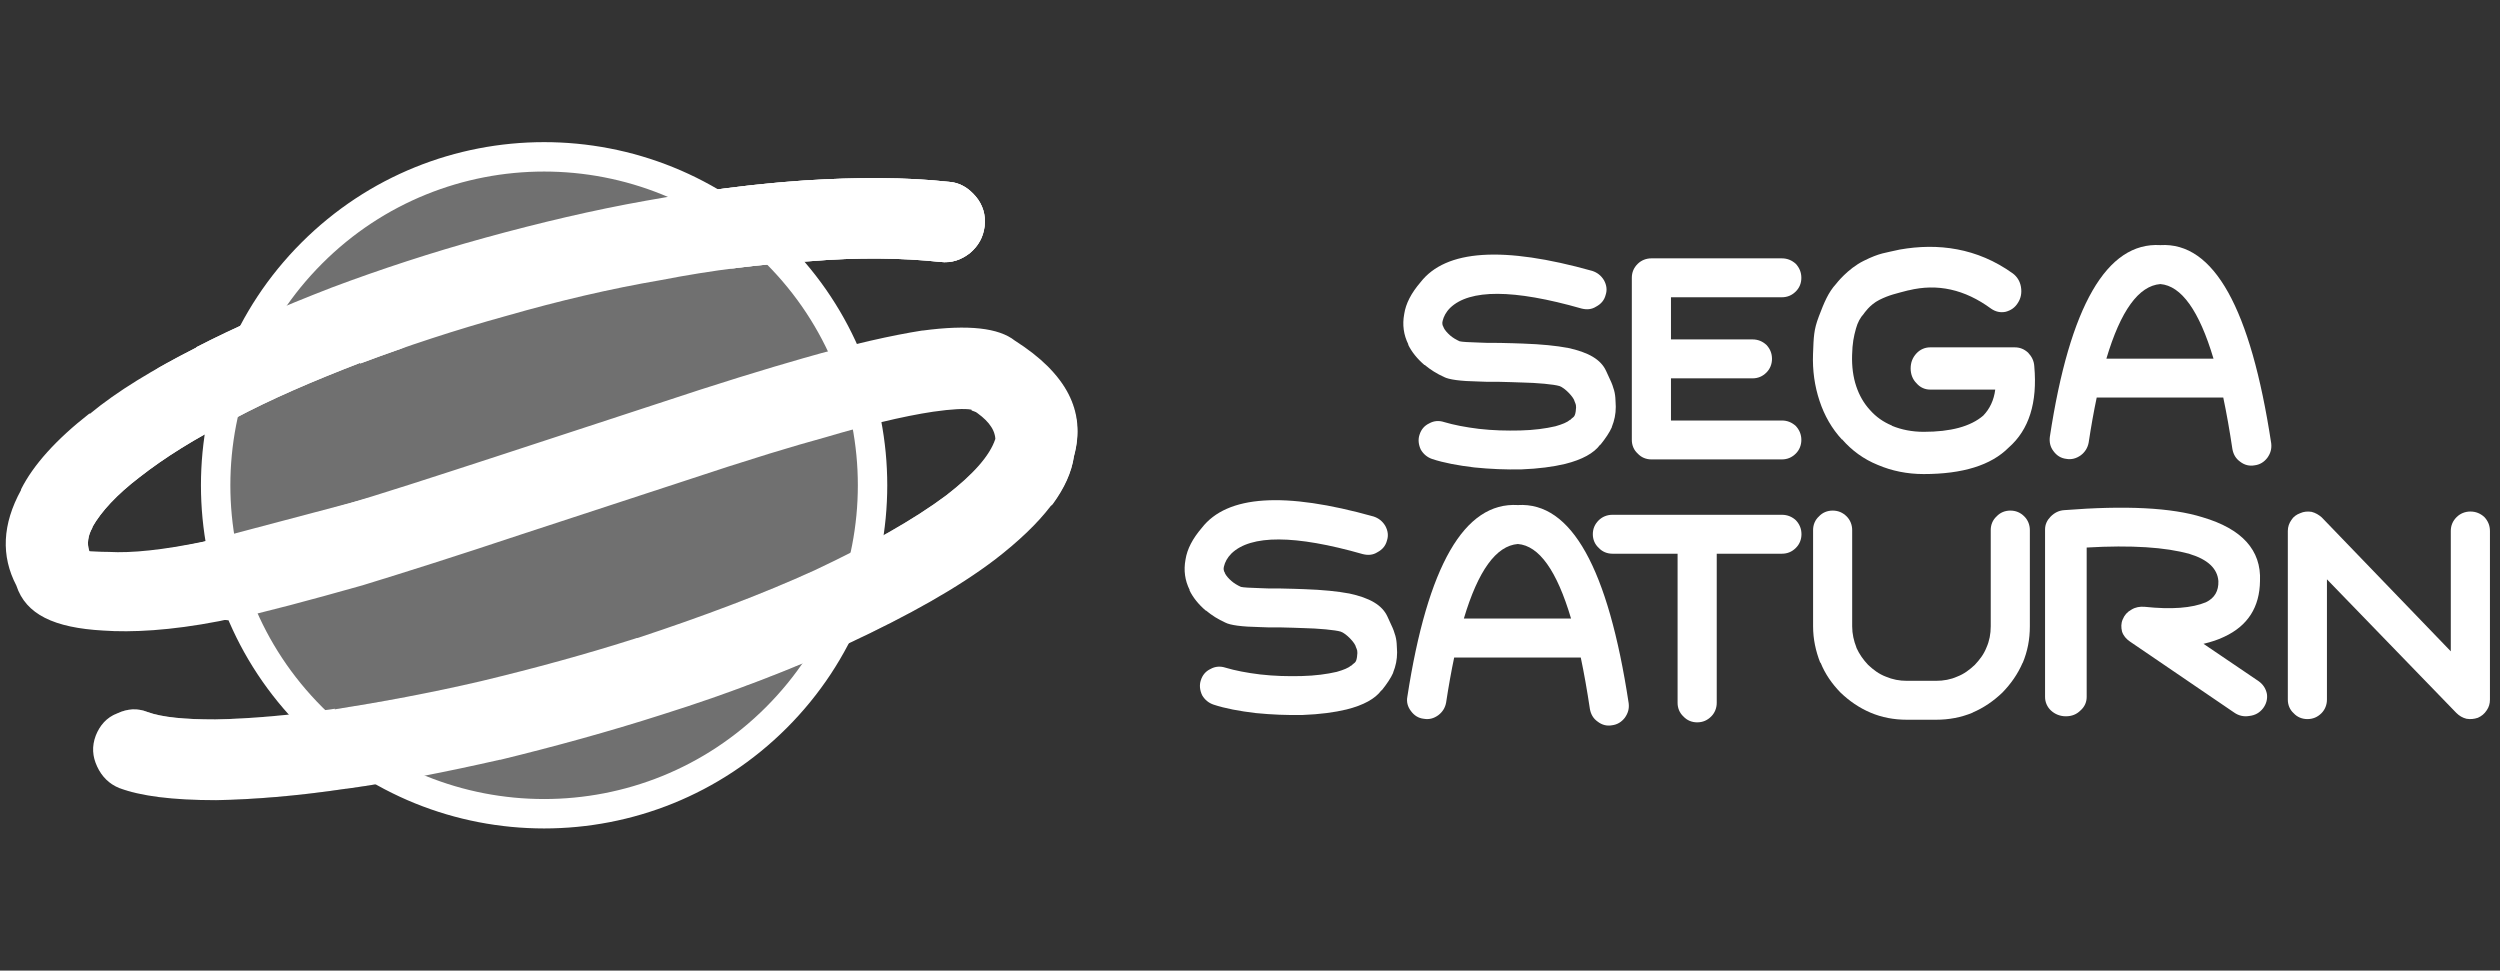
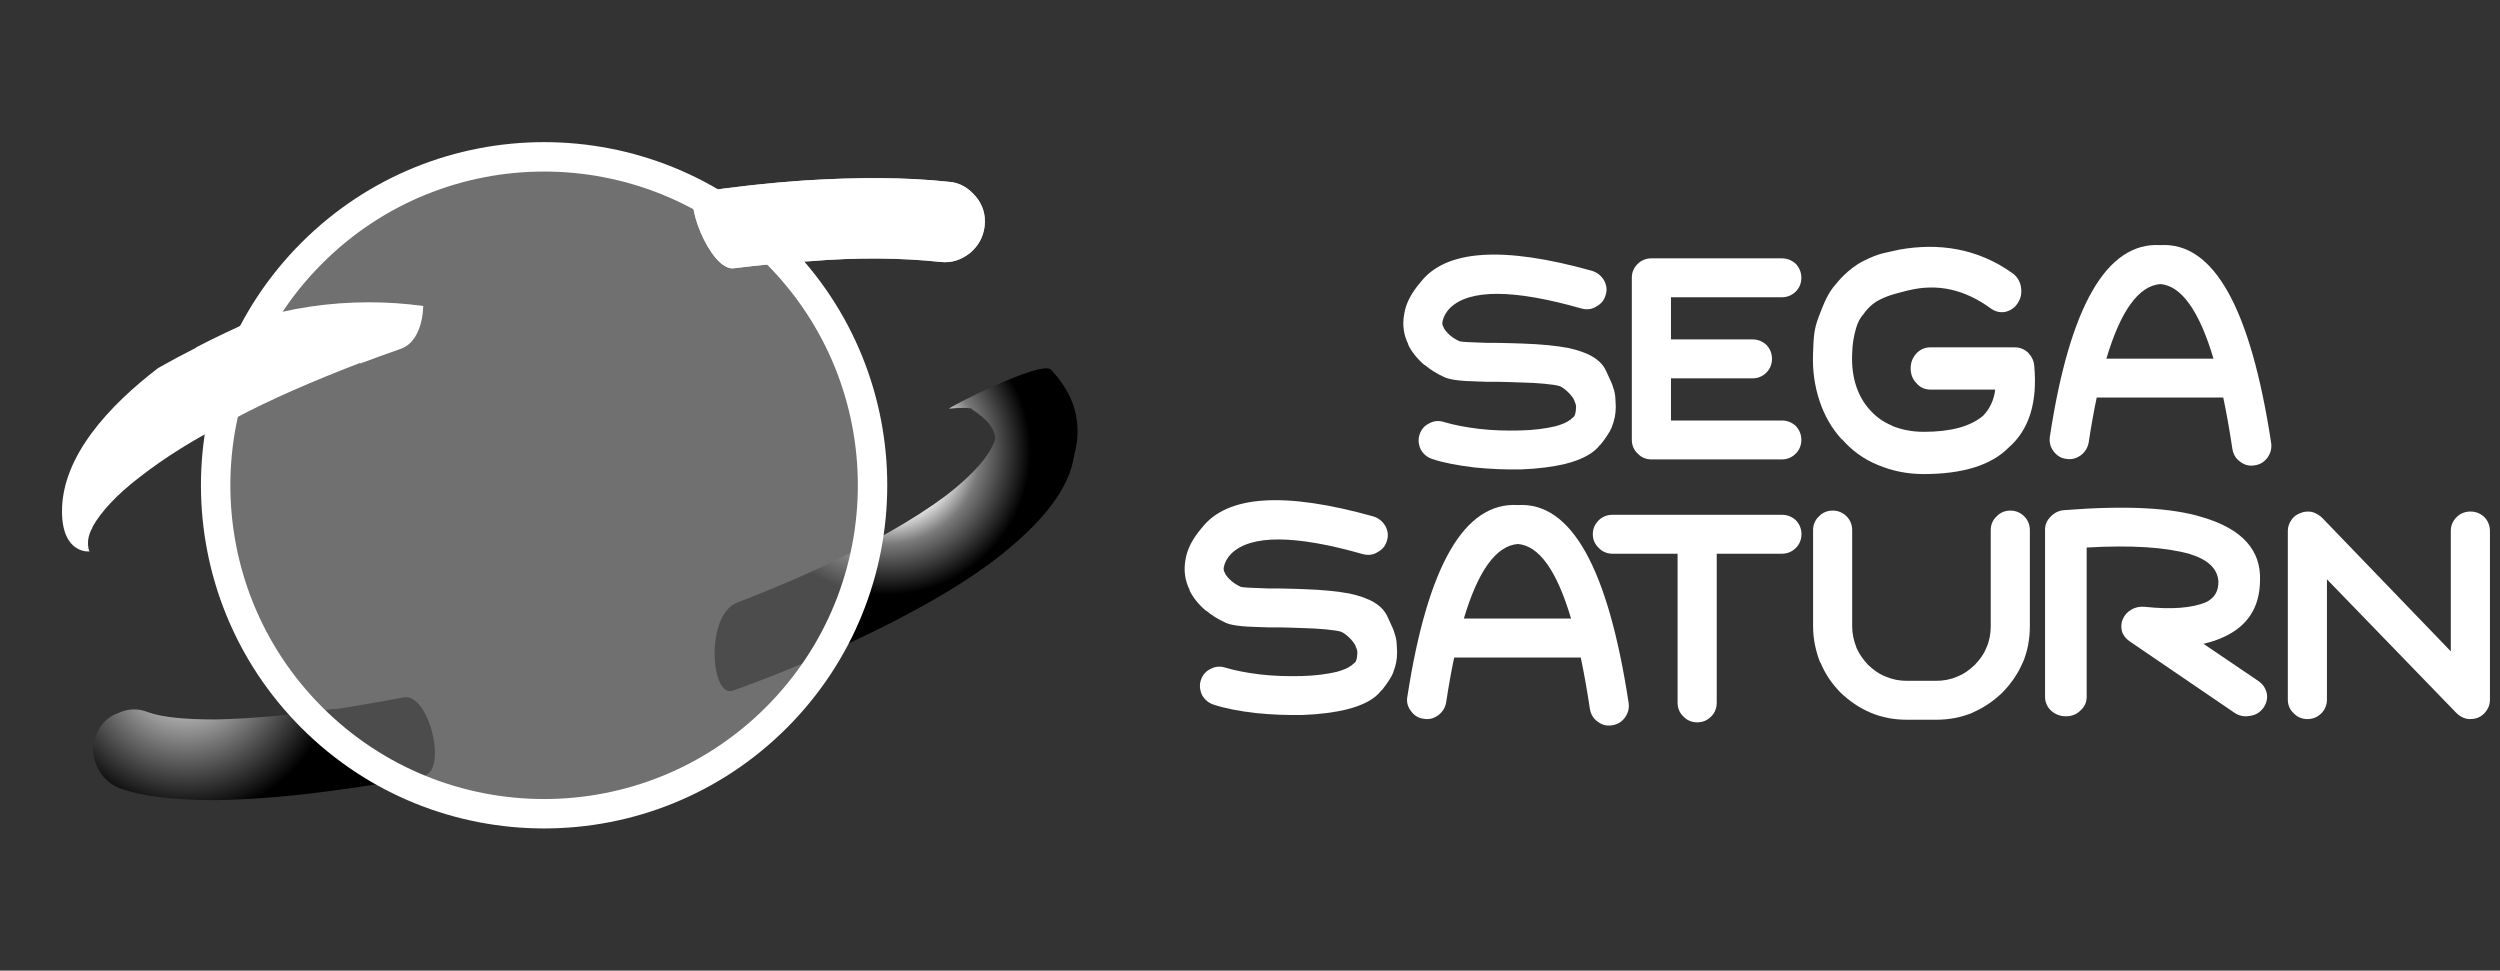
<svg xmlns="http://www.w3.org/2000/svg" width="85" height="33" viewBox="0 0 85 33" fill="none">
  <rect x="0" y="0" width="85" height="33" fill="#333333" stroke="none" />
  <path d="M54.537 9.531C54.437 9.365 54.304 9.266 54.138 9.211C51.112 8.362 49.161 8.484 48.297 9.597C47.986 9.961 47.798 10.314 47.743 10.678C47.676 11.041 47.72 11.383 47.886 11.714H47.875C47.998 11.968 48.186 12.199 48.43 12.409H48.441C48.64 12.574 48.851 12.706 49.095 12.817C49.261 12.905 49.649 12.96 50.269 12.971C50.392 12.982 50.624 12.982 50.979 12.982C51.289 12.993 51.533 12.993 51.71 13.004H51.721C52.276 13.015 52.838 13.069 53.019 13.125C53.198 13.181 53.514 13.508 53.539 13.655C53.572 13.743 53.606 13.766 53.574 13.989C53.541 14.213 53.473 14.173 53.384 14.283V14.272C53.284 14.36 53.118 14.426 52.885 14.493C52.553 14.57 52.154 14.625 51.688 14.636C51.223 14.647 50.757 14.636 50.281 14.581C49.826 14.525 49.427 14.448 49.095 14.349C48.929 14.294 48.752 14.305 48.596 14.394C48.43 14.471 48.319 14.603 48.264 14.78C48.208 14.945 48.23 15.121 48.307 15.286C48.396 15.441 48.53 15.551 48.696 15.607C49.095 15.738 49.571 15.826 50.126 15.893C50.669 15.948 51.2 15.97 51.733 15.959C52.309 15.937 52.808 15.871 53.218 15.772C53.794 15.628 54.194 15.408 54.404 15.121H54.415C54.592 14.9 54.725 14.702 54.803 14.525V14.514C54.892 14.294 54.936 14.073 54.936 13.842V13.82C54.925 13.655 54.939 13.413 54.85 13.181C54.817 13.061 54.785 12.994 54.606 12.609C54.428 12.224 54.016 11.979 53.295 11.825H53.284C52.93 11.758 52.42 11.703 51.766 11.681C51.578 11.67 51.323 11.67 50.99 11.659C50.658 11.659 50.425 11.659 50.303 11.648C49.949 11.637 49.716 11.626 49.627 11.604C49.505 11.548 49.394 11.482 49.305 11.405C49.206 11.317 49.128 11.229 49.084 11.141V11.13C49.039 11.064 49.028 10.987 49.05 10.909C49.084 10.766 49.161 10.612 49.305 10.468C49.97 9.828 51.455 9.828 53.772 10.49C53.95 10.534 54.116 10.524 54.27 10.424C54.437 10.336 54.548 10.203 54.592 10.027C54.648 9.862 54.626 9.696 54.537 9.531Z" fill="white" />
  <path d="M47.101 17.881C47.002 17.716 46.868 17.616 46.702 17.561C43.677 16.712 41.726 16.834 40.861 17.948C40.551 18.311 40.363 18.664 40.307 19.028C40.24 19.392 40.285 19.733 40.451 20.064H40.44C40.562 20.318 40.75 20.549 40.994 20.759H41.005C41.205 20.924 41.415 21.057 41.659 21.167C41.825 21.255 42.214 21.31 42.834 21.321C42.956 21.332 43.189 21.332 43.543 21.332C43.854 21.343 44.098 21.343 44.275 21.354H44.286C44.84 21.366 45.403 21.42 45.583 21.475C45.763 21.532 46.079 21.858 46.103 22.005C46.137 22.093 46.17 22.116 46.138 22.339C46.106 22.563 46.038 22.523 45.949 22.633V22.622C45.848 22.71 45.682 22.776 45.45 22.843C45.118 22.92 44.718 22.975 44.253 22.986C43.787 22.997 43.322 22.986 42.845 22.931C42.391 22.876 41.992 22.799 41.659 22.699C41.493 22.645 41.316 22.656 41.16 22.744C40.994 22.821 40.883 22.953 40.828 23.13C40.773 23.295 40.795 23.471 40.872 23.637C40.961 23.791 41.094 23.901 41.26 23.957C41.659 24.089 42.136 24.177 42.69 24.244C43.233 24.298 43.765 24.32 44.297 24.309C44.874 24.287 45.373 24.221 45.782 24.122C46.358 23.978 46.758 23.758 46.968 23.471H46.98C47.157 23.25 47.289 23.052 47.367 22.876V22.864C47.456 22.645 47.501 22.424 47.501 22.192V22.17C47.489 22.005 47.504 21.764 47.415 21.532C47.382 21.411 47.349 21.344 47.171 20.959C46.992 20.574 46.58 20.329 45.859 20.175H45.848C45.494 20.108 44.984 20.053 44.33 20.031C44.142 20.02 43.887 20.02 43.554 20.009C43.222 20.009 42.99 20.009 42.867 19.998C42.513 19.987 42.28 19.976 42.191 19.954C42.069 19.898 41.959 19.832 41.87 19.755C41.77 19.667 41.692 19.579 41.648 19.491V19.48C41.603 19.414 41.592 19.337 41.615 19.259C41.648 19.116 41.726 18.962 41.87 18.818C42.534 18.179 44.02 18.179 46.336 18.84C46.514 18.884 46.68 18.874 46.835 18.774C47.002 18.686 47.112 18.554 47.157 18.377C47.212 18.212 47.19 18.046 47.101 17.881Z" fill="white" />
  <path d="M61.058 8.971C60.924 8.85 60.77 8.784 60.581 8.784H56.147C55.97 8.784 55.804 8.85 55.682 8.971C55.549 9.103 55.482 9.258 55.482 9.446V14.958C55.482 15.135 55.549 15.301 55.682 15.421C55.804 15.554 55.97 15.62 56.147 15.62H60.581C60.77 15.62 60.924 15.554 61.058 15.421C61.179 15.301 61.246 15.135 61.246 14.958C61.246 14.771 61.179 14.617 61.058 14.484C60.924 14.363 60.77 14.297 60.581 14.297H56.813V12.864H59.584C59.772 12.864 59.927 12.798 60.06 12.665C60.182 12.543 60.248 12.378 60.248 12.202C60.248 12.014 60.182 11.86 60.06 11.728C59.927 11.606 59.772 11.54 59.584 11.54H56.813V10.107H60.581C60.77 10.107 60.924 10.041 61.058 9.909C61.179 9.787 61.246 9.633 61.246 9.446C61.246 9.258 61.179 9.103 61.058 8.971Z" fill="white" />
  <path d="M68.712 9.752C68.679 9.56 68.58 9.405 68.436 9.297C67.219 8.423 65.886 8.258 64.597 8.484C64.088 8.603 63.924 8.592 63.369 8.867C62.814 9.141 62.428 9.651 62.428 9.651C62.163 9.938 62.019 10.289 61.842 10.755C61.665 11.22 61.666 11.451 61.643 12.026C61.621 12.6 61.698 13.127 61.864 13.629C62.03 14.132 62.284 14.575 62.628 14.946V14.934C62.96 15.317 63.369 15.615 63.844 15.807C64.32 16.01 64.841 16.118 65.405 16.118C66.732 16.118 67.695 15.819 68.292 15.22C68.989 14.611 69.276 13.689 69.166 12.456C69.155 12.265 69.078 12.121 68.955 11.99C68.823 11.87 68.679 11.81 68.502 11.81H65.625C65.449 11.81 65.283 11.882 65.161 12.014C65.028 12.157 64.962 12.324 64.962 12.528C64.962 12.72 65.028 12.899 65.161 13.03C65.283 13.174 65.449 13.246 65.625 13.246H67.838C67.794 13.605 67.65 13.904 67.429 14.132C66.997 14.502 66.323 14.682 65.405 14.682C65.017 14.682 64.652 14.611 64.331 14.479L64.32 14.467C64.033 14.347 63.79 14.179 63.579 13.94C63.369 13.713 63.214 13.437 63.114 13.139C63.004 12.815 62.96 12.456 62.971 12.073C62.982 11.667 63.026 11.446 63.103 11.171C63.159 10.967 63.247 10.8 63.369 10.668C63.369 10.668 63.566 10.361 63.9 10.195C64.234 10.028 64.475 9.979 64.884 9.871H64.895C65.869 9.632 66.799 9.836 67.695 10.493C67.85 10.601 68.016 10.637 68.192 10.601C68.369 10.554 68.513 10.458 68.613 10.29C68.712 10.135 68.746 9.956 68.712 9.752Z" fill="white" />
  <path d="M77.088 15.568C77.199 15.414 77.243 15.259 77.221 15.072C76.522 10.474 75.27 8.224 73.452 8.334C71.635 8.224 70.371 10.397 69.695 14.851C69.673 15.028 69.706 15.193 69.817 15.337C69.928 15.491 70.072 15.579 70.249 15.601C70.427 15.634 70.593 15.59 70.748 15.479C70.892 15.369 70.981 15.226 71.014 15.05C71.098 14.496 71.189 13.985 71.288 13.517H75.591C75.703 14.046 75.807 14.631 75.902 15.27C75.935 15.446 76.013 15.59 76.168 15.7C76.312 15.811 76.479 15.854 76.656 15.821C76.833 15.8 76.977 15.711 77.088 15.568ZM71.617 12.194C72.102 10.563 72.716 9.717 73.452 9.658C74.166 9.717 74.773 10.563 75.259 12.194H71.617Z" fill="white" />
  <path d="M48.902 24.317C49.047 24.207 49.136 24.063 49.168 23.887C49.252 23.334 49.344 22.822 49.442 22.355H53.746C53.858 22.884 53.961 23.469 54.057 24.108C54.09 24.284 54.167 24.428 54.323 24.537C54.467 24.648 54.633 24.692 54.81 24.659C54.988 24.637 55.131 24.548 55.243 24.405C55.353 24.25 55.398 24.096 55.375 23.909C54.677 19.311 53.424 17.062 51.607 17.172C49.789 17.062 48.537 19.234 47.85 23.689C47.816 23.865 47.861 24.03 47.971 24.174C48.083 24.328 48.226 24.417 48.404 24.438C48.592 24.471 48.747 24.428 48.902 24.317ZM49.771 21.031C50.257 19.4 50.871 18.555 51.607 18.496C52.328 18.553 52.933 19.4 53.416 21.031H49.771Z" fill="white" />
  <path d="M61.061 17.69C60.929 17.569 60.773 17.503 60.585 17.503H54.822C54.644 17.503 54.478 17.569 54.356 17.69C54.223 17.823 54.156 17.977 54.156 18.164C54.156 18.341 54.223 18.506 54.356 18.627C54.478 18.76 54.644 18.826 54.822 18.826H57.038V23.898C57.038 24.074 57.105 24.24 57.237 24.361C57.36 24.494 57.526 24.56 57.703 24.56C57.892 24.56 58.047 24.494 58.18 24.361C58.302 24.24 58.369 24.074 58.369 23.898V18.826H60.585C60.773 18.826 60.929 18.76 61.061 18.627C61.184 18.506 61.25 18.341 61.25 18.164C61.25 17.977 61.184 17.823 61.061 17.69Z" fill="white" />
  <path d="M68.826 17.558C68.694 17.426 68.539 17.36 68.35 17.36C68.172 17.36 68.006 17.426 67.884 17.558C67.751 17.679 67.685 17.845 67.685 18.021V21.296C67.685 21.55 67.64 21.792 67.541 22.013C67.452 22.244 67.308 22.431 67.141 22.608C66.964 22.773 66.776 22.917 66.543 23.005C66.322 23.104 66.078 23.148 65.823 23.148H64.836C64.581 23.148 64.349 23.104 64.116 23.005C63.883 22.917 63.695 22.773 63.518 22.608C63.351 22.431 63.218 22.244 63.118 22.023V22.013C63.03 21.792 62.974 21.55 62.974 21.296V18.021C62.974 17.845 62.907 17.679 62.786 17.558C62.653 17.426 62.498 17.36 62.309 17.36C62.132 17.36 61.965 17.426 61.844 17.558C61.711 17.679 61.645 17.845 61.645 18.021V21.296C61.645 21.726 61.733 22.134 61.888 22.531H61.9C62.054 22.917 62.287 23.247 62.575 23.545C62.874 23.832 63.207 24.063 63.595 24.229C63.983 24.394 64.393 24.471 64.836 24.471H65.823C66.266 24.471 66.676 24.394 67.075 24.229H67.064C67.452 24.063 67.785 23.832 68.084 23.545C68.372 23.247 68.605 22.917 68.771 22.531V22.542C68.937 22.145 69.015 21.737 69.015 21.296V18.021C69.015 17.845 68.948 17.679 68.826 17.558Z" fill="white" />
  <path d="M69.721 17.565C69.603 17.685 69.532 17.828 69.532 18.002V23.697C69.532 23.872 69.603 24.036 69.732 24.157C69.874 24.288 70.051 24.354 70.239 24.354C70.44 24.354 70.605 24.288 70.735 24.157C70.876 24.036 70.947 23.872 70.947 23.697V18.616C72.467 18.528 73.634 18.605 74.448 18.835C75.06 19.021 75.391 19.327 75.425 19.755C75.437 20.094 75.296 20.335 75.001 20.477C74.529 20.674 73.834 20.729 72.915 20.631C72.75 20.62 72.609 20.642 72.467 20.729C72.326 20.805 72.231 20.915 72.173 21.058C72.114 21.189 72.114 21.331 72.149 21.474C72.196 21.616 72.29 21.725 72.42 21.814L75.956 24.223C76.109 24.332 76.286 24.376 76.475 24.343C76.675 24.321 76.828 24.233 76.946 24.08C77.052 23.938 77.099 23.773 77.076 23.598C77.04 23.412 76.946 23.27 76.793 23.16L74.919 21.89C75.189 21.825 75.425 21.748 75.626 21.649C76.427 21.276 76.828 20.642 76.84 19.755C76.887 18.704 76.227 17.981 74.884 17.586C73.834 17.258 72.266 17.181 70.18 17.345C70.004 17.357 69.851 17.433 69.721 17.565Z" fill="white" />
  <path d="M77.908 17.679C77.83 17.789 77.786 17.911 77.786 18.054V23.788C77.786 23.965 77.852 24.13 77.986 24.251C78.107 24.383 78.273 24.449 78.451 24.449C78.639 24.449 78.794 24.383 78.928 24.251C79.049 24.13 79.116 23.965 79.116 23.788V19.697L83.516 24.24C83.616 24.339 83.726 24.405 83.86 24.438C83.992 24.46 84.115 24.449 84.247 24.405C84.37 24.35 84.469 24.273 84.547 24.152C84.625 24.042 84.658 23.92 84.658 23.788V18.054C84.658 17.866 84.591 17.712 84.469 17.58C84.336 17.459 84.181 17.392 83.992 17.392C83.815 17.392 83.649 17.459 83.527 17.58C83.394 17.712 83.327 17.866 83.327 18.054V22.145L78.939 17.591C78.839 17.503 78.728 17.437 78.595 17.403C78.462 17.382 78.329 17.392 78.207 17.448C78.085 17.492 77.974 17.569 77.908 17.679Z" fill="white" />
  <path d="M32.277 13.895C32.63 13.861 32.885 13.861 33.042 13.892V13.915C33.545 14.235 33.82 14.556 33.843 14.921C33.659 15.493 33.087 16.134 32.172 16.843C31.075 17.666 29.565 18.513 27.711 19.382C26.87 19.766 25.985 20.134 25.054 20.493C23.985 20.904 24.146 23.763 24.93 23.479C26.328 22.972 27.639 22.433 28.855 21.876C30.914 20.915 32.585 19.977 33.843 19.017C35.444 17.781 36.359 16.615 36.519 15.493C36.815 14.409 36.556 13.443 35.734 12.569C35.412 12.226 32.118 13.91 32.277 13.895Z" fill="url(#paint0_radial_1726_12110)" />
  <path d="M13.73 23.711C12.926 23.863 12.144 23.996 11.377 24.118L11.4 24.095C9.845 24.324 8.495 24.438 7.329 24.461H7.306C6.299 24.461 5.521 24.393 5.018 24.209C4.675 24.072 4.332 24.095 3.989 24.255C3.622 24.393 3.394 24.667 3.256 25.01C3.119 25.376 3.142 25.719 3.302 26.062C3.462 26.406 3.714 26.657 4.057 26.795C4.789 27.069 5.864 27.206 7.351 27.206C8.609 27.183 10.074 27.069 11.767 26.817H11.79C12.636 26.7 13.505 26.553 14.397 26.38C15.24 26.218 14.582 23.551 13.73 23.711Z" fill="url(#paint1_radial_1726_12110)" />
  <path d="M24.948 9.122C25.831 9.009 26.693 8.929 27.529 8.882C29.177 8.744 30.664 8.767 31.967 8.905C32.356 8.951 32.676 8.836 32.974 8.608C33.272 8.356 33.431 8.058 33.477 7.693C33.523 7.303 33.409 6.96 33.18 6.685C32.928 6.388 32.63 6.206 32.265 6.182C30.8 6.022 29.154 6.022 27.346 6.136C26.186 6.215 24.983 6.347 23.73 6.533C23.154 6.618 24.14 9.226 24.948 9.122Z" fill="#CCCCCC" />
  <path d="M24.948 9.122C25.831 9.009 26.693 8.929 27.529 8.882C29.177 8.744 30.664 8.767 31.967 8.905C32.356 8.951 32.676 8.836 32.974 8.608C33.272 8.356 33.431 8.058 33.477 7.693C33.523 7.303 33.409 6.96 33.18 6.685C32.928 6.388 32.63 6.206 32.265 6.182C30.8 6.022 29.154 6.022 27.346 6.136C26.186 6.215 24.983 6.347 23.73 6.533C23.154 6.618 24.14 9.226 24.948 9.122Z" fill="white" />
  <path d="M2.108 17.38C2.108 18.863 3.058 18.755 3.056 18.743C3.056 18.743 3.054 18.743 3.05 18.743L3.027 18.72C2.959 18.491 2.982 18.217 3.142 17.942V17.919C3.44 17.393 3.966 16.821 4.743 16.226C5.59 15.563 6.642 14.9 7.923 14.259C9.204 13.572 10.646 12.955 12.247 12.337V12.36C12.701 12.189 13.162 12.022 13.63 11.859C14.142 11.681 14.373 11.038 14.39 10.403C13.791 10.321 13.175 10.278 12.544 10.278C11.181 10.278 9.883 10.478 8.702 10.84C7.987 11.157 7.308 11.478 6.665 11.811H6.688C6.225 12.046 5.789 12.279 5.378 12.512C3.723 13.781 2.108 15.501 2.108 17.38V17.38Z" fill="white" />
-   <path d="M33.476 7.693C33.522 7.303 33.408 6.96 33.179 6.685C32.927 6.388 32.63 6.206 32.264 6.182C30.799 6.022 29.153 6.022 27.346 6.136C25.652 6.251 23.868 6.48 21.97 6.823C20.162 7.143 18.331 7.578 16.501 8.081C14.671 8.585 12.933 9.156 11.286 9.774C9.57 10.438 8.037 11.101 6.664 11.81H6.687C5.2 12.565 3.988 13.297 3.05 14.075V14.052C1.906 14.944 1.128 15.814 0.716 16.637V16.66C0.076 17.827 0.03 18.902 0.556 19.909C0.877 20.892 1.843 21.347 3.513 21.439C4.473 21.507 5.795 21.441 7.443 21.121C8.769 20.847 10.394 20.412 12.338 19.863C13.756 19.428 15.564 18.856 17.759 18.124L23.205 16.34C25.195 15.676 26.819 15.173 28.077 14.83C29.61 14.372 30.822 14.098 31.738 13.961C32.379 13.869 32.813 13.846 33.042 13.892V13.915C33.545 14.235 33.819 14.556 33.843 14.921C33.659 15.493 33.087 16.134 32.172 16.843C31.074 17.666 29.564 18.513 27.711 19.382C25.904 20.206 23.891 20.961 21.672 21.693H21.649C19.933 22.242 18.172 22.722 16.365 23.157C14.603 23.569 12.955 23.866 11.377 24.118L11.4 24.095C9.845 24.324 8.494 24.438 7.328 24.461H7.305C6.299 24.461 5.52 24.393 5.017 24.209C4.674 24.072 4.331 24.095 3.988 24.255C3.622 24.393 3.393 24.667 3.256 25.01C3.118 25.376 3.141 25.719 3.302 26.062C3.461 26.406 3.713 26.657 4.056 26.795C4.789 27.069 5.863 27.206 7.35 27.206C8.609 27.183 10.073 27.069 11.766 26.817H11.789C13.436 26.588 15.175 26.245 16.982 25.834H17.005C18.881 25.376 20.711 24.872 22.495 24.301C24.829 23.569 26.956 22.745 28.855 21.876C30.914 20.915 32.584 19.977 33.843 19.017C35.444 17.781 36.359 16.615 36.519 15.493C36.931 13.984 36.268 12.702 34.506 11.582C33.957 11.146 32.927 11.032 31.371 11.239H31.349C30.342 11.398 28.992 11.696 27.323 12.176C26.041 12.542 24.394 13.046 22.335 13.732L16.89 15.516C14.717 16.225 12.955 16.797 11.56 17.209C9.707 17.758 8.174 18.17 6.893 18.422C5.543 18.696 4.491 18.81 3.69 18.765C3.37 18.765 3.141 18.742 3.05 18.742L3.027 18.719C2.959 18.49 2.982 18.216 3.141 17.941V17.918C3.439 17.392 3.965 16.82 4.743 16.225C5.589 15.562 6.642 14.899 7.922 14.258C9.204 13.571 10.645 12.954 12.247 12.336V12.359C13.825 11.764 15.495 11.215 17.234 10.735C18.995 10.231 20.733 9.82 22.472 9.523C24.234 9.18 25.927 8.973 27.528 8.882C29.176 8.744 30.663 8.767 31.966 8.905C32.355 8.951 32.676 8.836 32.973 8.608C33.27 8.356 33.43 8.058 33.476 7.693Z" fill="white" />
  <path d="M10.602 8.604C14.963 4.243 22.035 4.242 26.396 8.603C30.757 12.964 30.757 20.036 26.396 24.397C22.035 28.758 14.963 28.757 10.602 24.396C6.242 20.035 6.242 12.965 10.602 8.604Z" fill="white" fill-opacity="0.3" stroke="white" stroke-linecap="round" stroke-linejoin="round" />
-   <path d="M6.785 18.454C6.65 18.48 3.126 19.251 2.543 18.668C2.372 18.497 2.914 18.933 3.466 19.651C3.536 19.743 3.49 19.894 3.409 20.081C3.39 20.124 3.37 20.137 3.335 20.184C3.318 20.206 3.313 20.294 3.311 20.316C3.302 20.388 3.264 20.444 3.254 20.508C3.22 20.708 3.103 20.867 3.077 20.995C3.068 21.043 3.139 21.087 3.135 21.127C3.13 21.169 3.043 21.18 3.046 21.213C3.05 21.246 2.949 21.258 2.957 21.286C2.96 21.294 2.954 21.322 2.973 21.326C3.041 21.342 3.203 21.358 3.226 21.361C3.261 21.366 3.575 21.412 4.025 21.416C4.475 21.419 5.029 21.42 5.514 21.366C5.811 21.334 6.121 21.292 6.412 21.249C6.795 21.192 7.145 21.135 7.392 21.096C7.622 21.06 7.724 21.087 7.757 21.09C9.021 20.814 10.539 20.405 12.329 19.9C13.747 19.465 15.555 18.894 17.75 18.161L23.196 16.377C24.293 16.011 25.28 15.694 26.155 15.425C26.867 15.207 27.504 15.021 28.068 14.867C28.762 14.661 29.39 14.491 29.955 14.355C30.638 14.19 31.227 14.073 31.728 13.998C32.369 13.907 32.804 13.884 33.033 13.929V13.952C33.226 14.075 34.068 13.977 34.493 14.621C35.179 15.657 35.515 17.522 35.795 17.139C36.194 16.592 36.435 16.056 36.51 15.53C36.922 14.021 36.258 12.797 34.497 11.676C33.948 11.241 32.918 11.127 31.362 11.333H31.34C30.73 11.43 29.994 11.578 29.137 11.786C28.58 11.921 27.971 12.024 27.314 12.213C26.678 12.395 25.952 12.61 25.131 12.865C24.297 13.124 23.364 13.423 22.326 13.769L16.881 15.553C15.341 16.056 14.008 16.49 12.865 16.847L6.785 18.455V18.454Z" fill="white" />
  <defs>
    <radialGradient id="paint0_radial_1726_12110" cx="0" cy="0" r="1" gradientUnits="userSpaceOnUse" gradientTransform="translate(30.168 15.348) scale(4.926)">
      <stop offset="0.43" stop-color="white" />
      <stop offset="0.64" stop-color="#7A7A7A" />
      <stop offset="0.99" />
    </radialGradient>
    <radialGradient id="paint1_radial_1726_12110" cx="0" cy="0" r="1" gradientUnits="userSpaceOnUse" gradientTransform="translate(6.338 22.656) scale(5.084)">
      <stop stop-color="white" />
      <stop offset="1" />
    </radialGradient>
  </defs>
</svg>